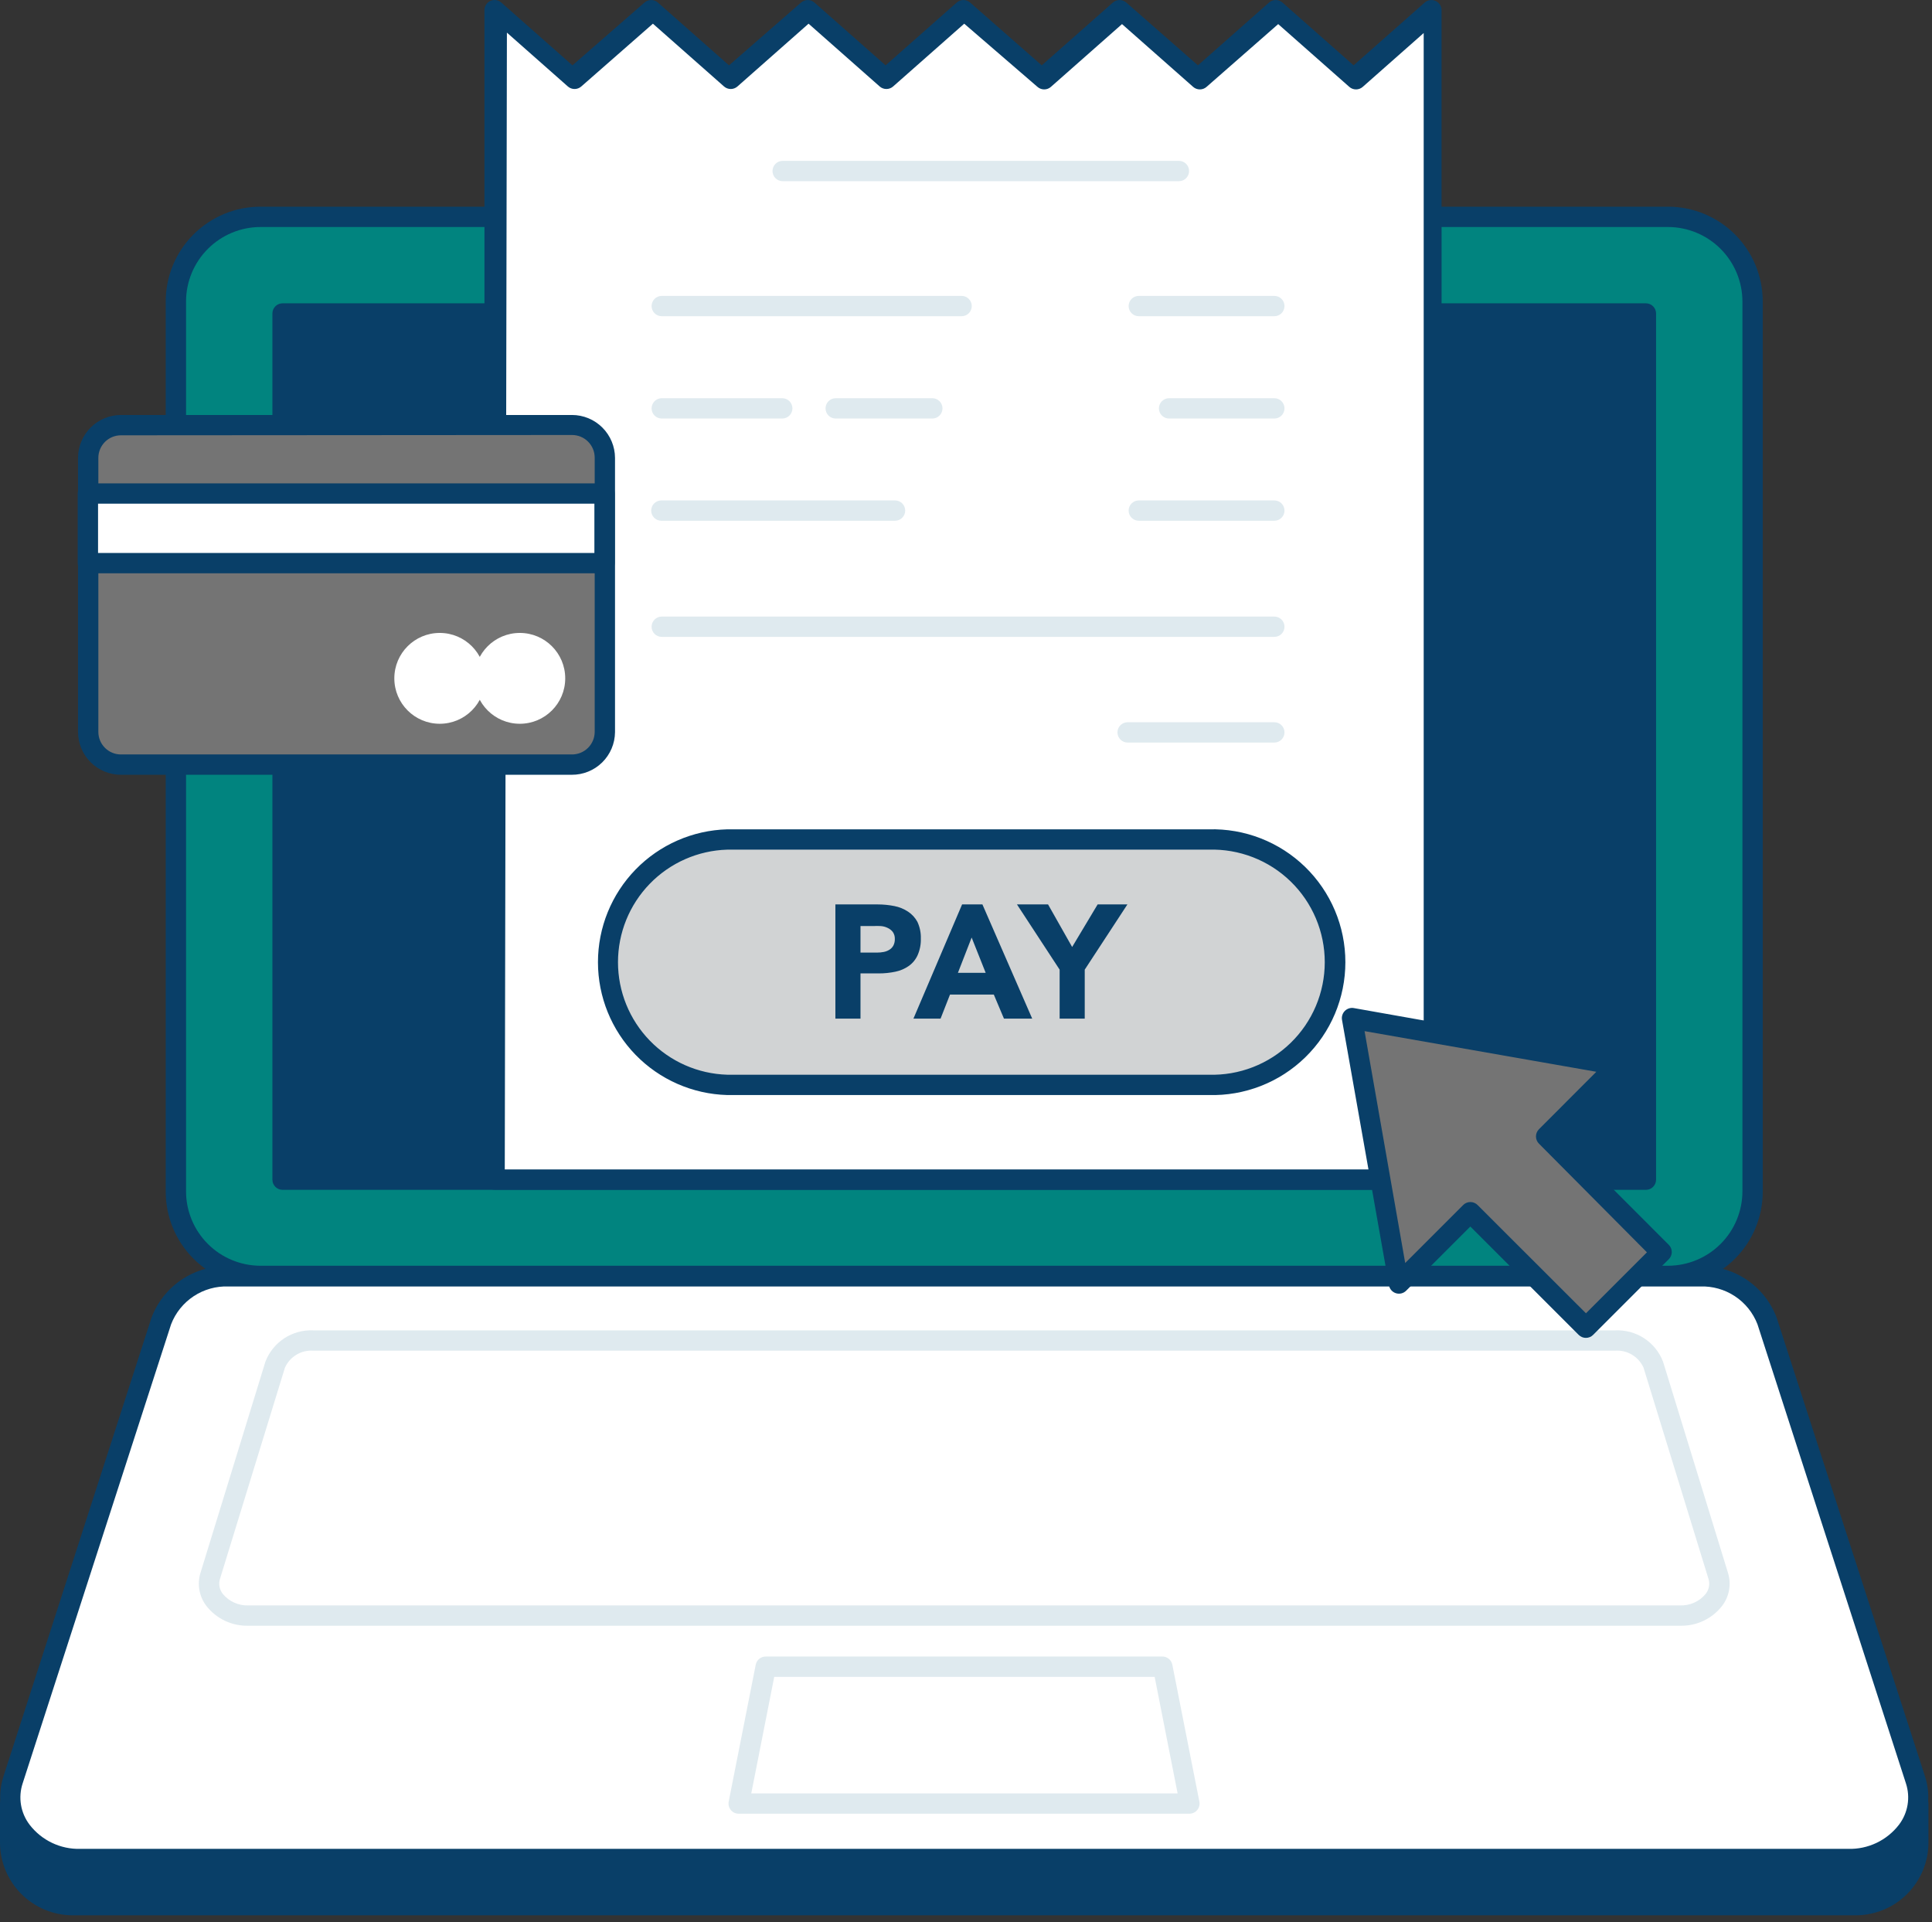
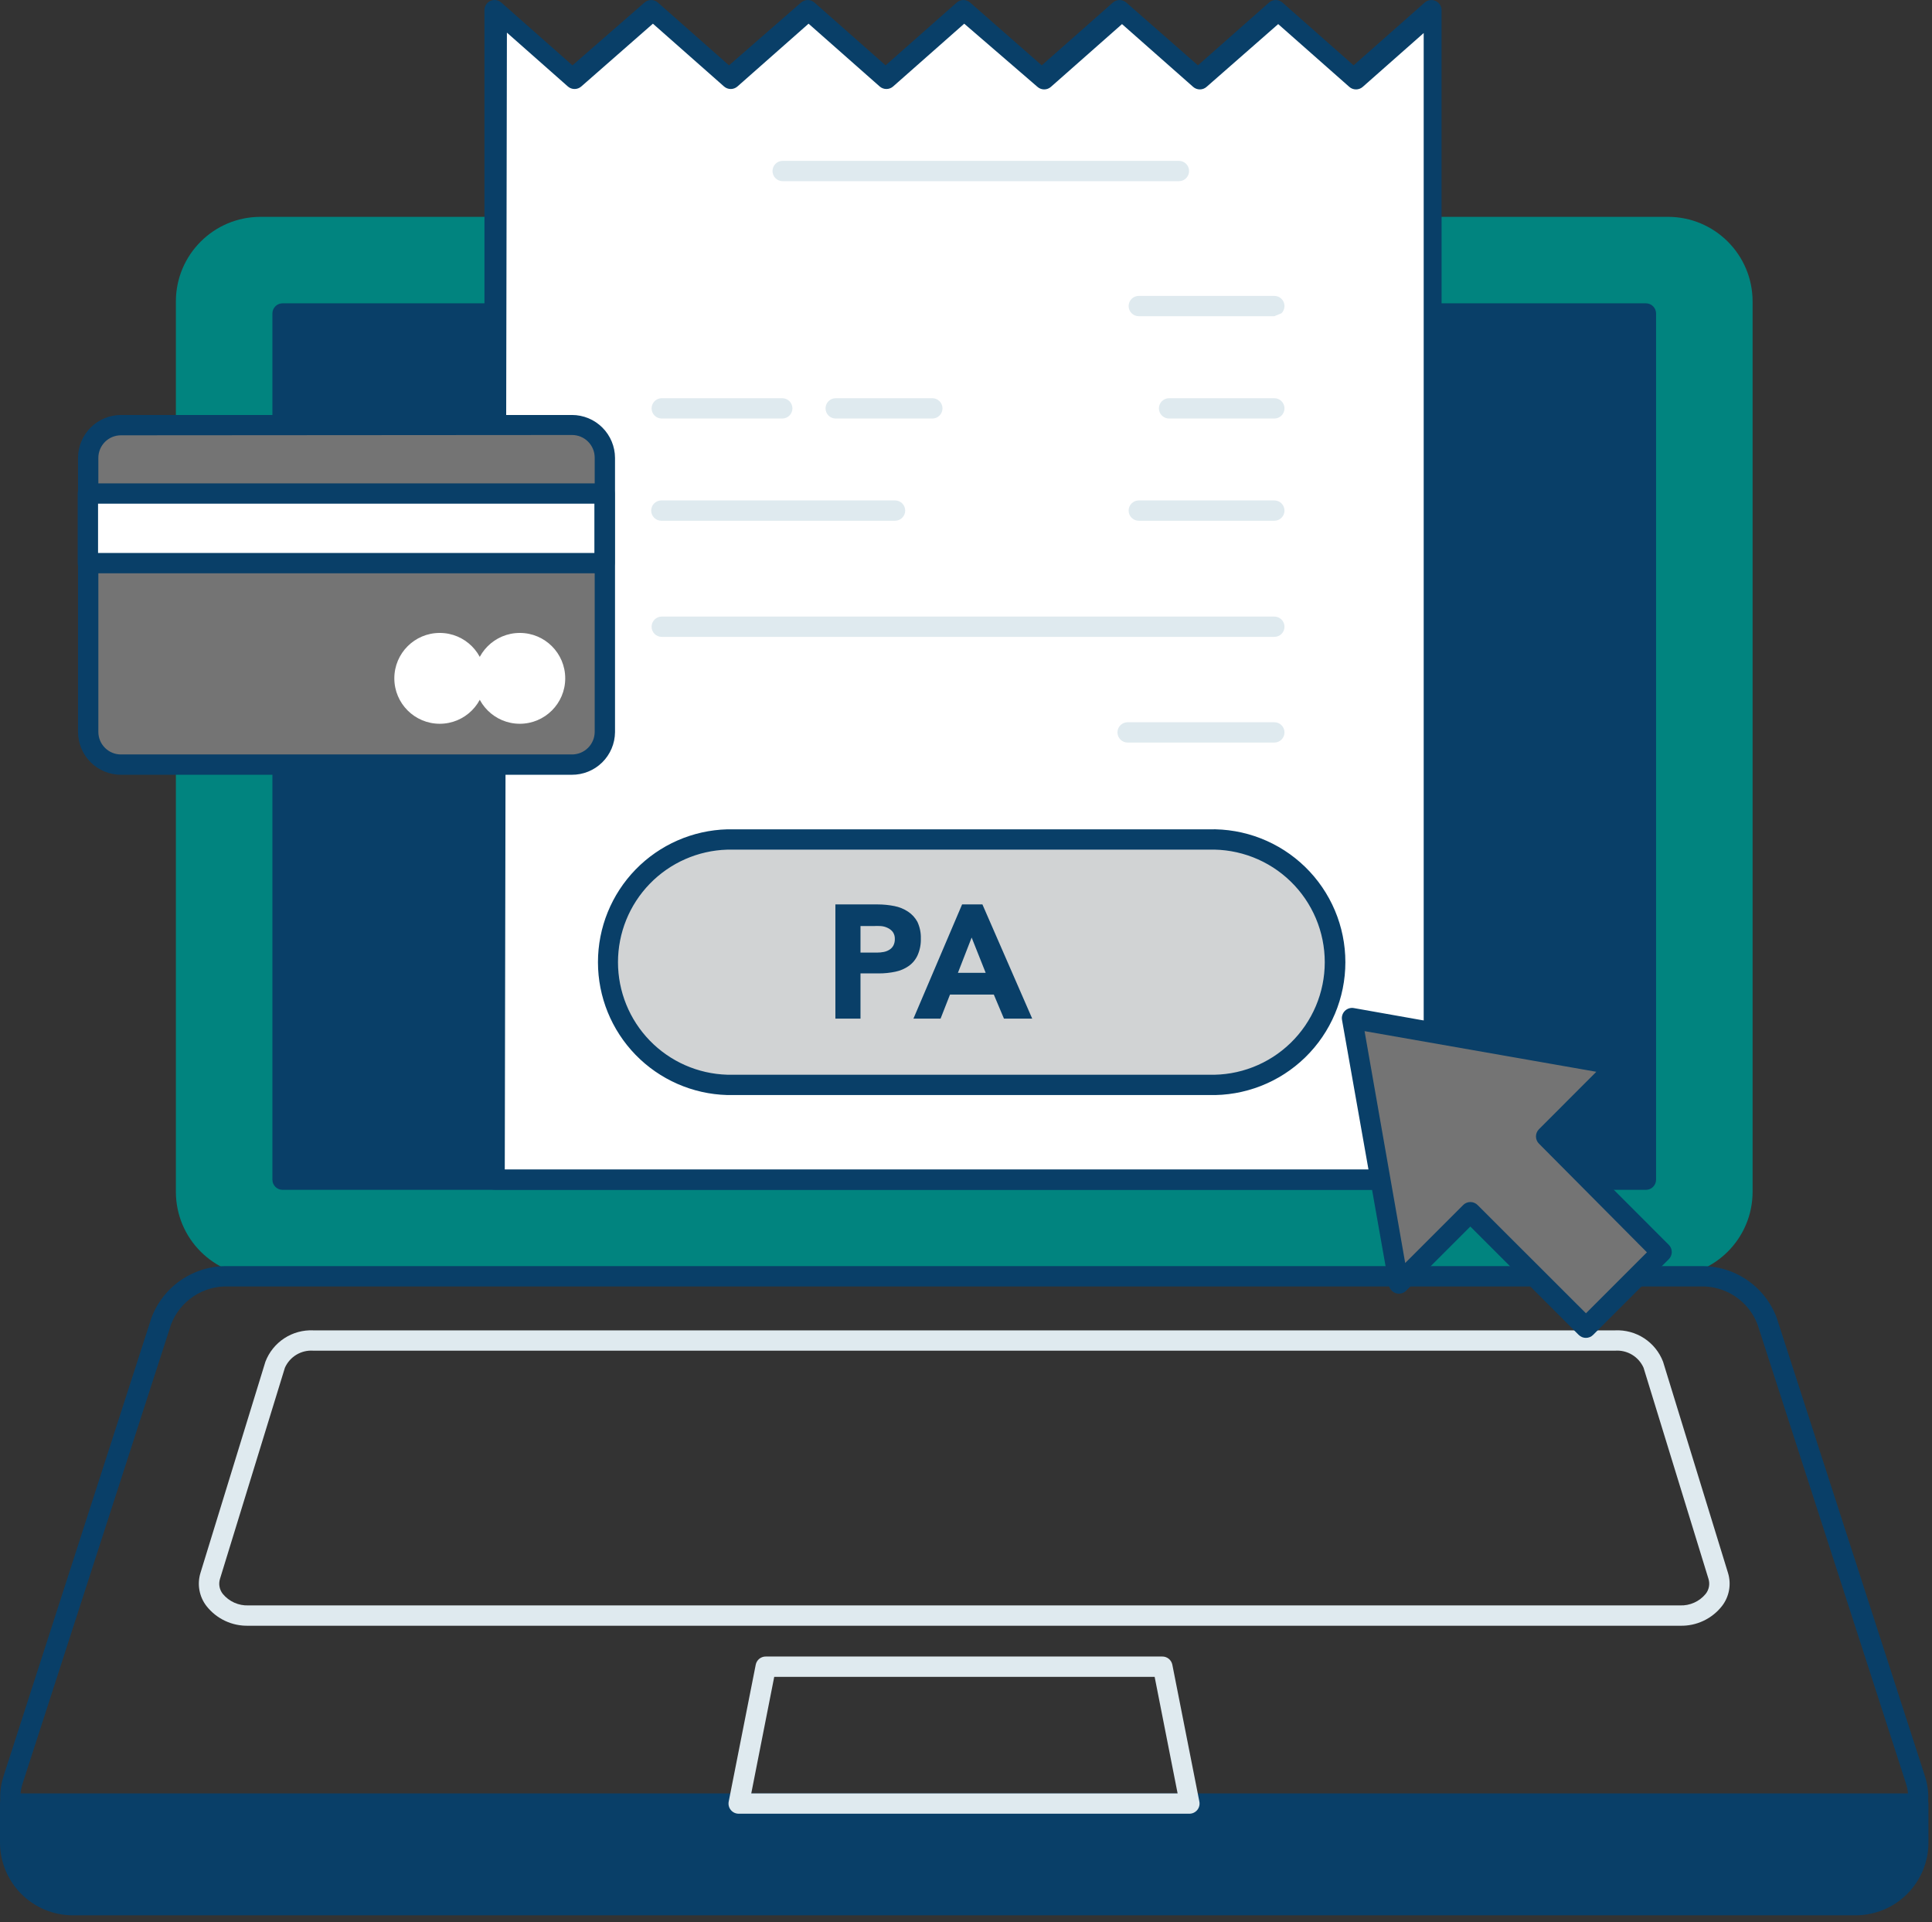
<svg xmlns="http://www.w3.org/2000/svg" width="193" height="192" viewBox="0 0 193 192" fill="none">
  <rect x="0" y="0" width="193" height="192" fill="#333333" stroke="none" />
  <path d="M1.015 180.164H191.632V184.061C191.632 184.884 191.47 185.698 191.155 186.458C190.841 187.218 190.379 187.908 189.798 188.489C189.216 189.071 188.526 189.532 187.766 189.847C187.006 190.162 186.192 190.324 185.37 190.324H7.278C5.617 190.324 4.024 189.664 2.849 188.489C1.675 187.315 1.015 185.722 1.015 184.061V180.164Z" fill="#093F68" />
  <path d="M185.369 191.329H7.278C5.349 191.329 3.5 190.564 2.135 189.201C0.771 187.838 0.003 185.99 0 184.062V180.164C0 179.895 0.107 179.637 0.297 179.446C0.488 179.256 0.746 179.149 1.015 179.149H191.632C191.901 179.149 192.159 179.256 192.35 179.446C192.54 179.637 192.647 179.895 192.647 180.164V184.062C192.644 185.99 191.876 187.838 190.512 189.201C189.147 190.564 187.298 191.329 185.369 191.329V191.329ZM2.03 181.179V184.062C2.033 185.451 2.587 186.784 3.571 187.766C4.554 188.747 5.888 189.299 7.278 189.299H185.369C186.759 189.299 188.093 188.747 189.076 187.766C190.06 186.784 190.614 185.451 190.617 184.062V181.179H2.03Z" fill="#093F68" />
  <path d="M166.623 21.661H26.025C21.355 21.661 17.57 25.447 17.57 30.116V119.05C17.57 123.72 21.355 127.505 26.025 127.505H166.623C171.292 127.505 175.078 123.72 175.078 119.05V30.116C175.078 25.447 171.292 21.661 166.623 21.661Z" fill="#01847F" />
-   <path d="M166.622 128.511H26.025C23.515 128.511 21.108 127.514 19.332 125.74C17.556 123.967 16.557 121.561 16.555 119.051V30.106C16.557 27.596 17.556 25.19 19.332 23.417C21.108 21.643 23.515 20.646 26.025 20.646H166.622C169.132 20.646 171.539 21.643 173.315 23.417C175.091 25.19 176.09 27.596 176.092 30.106V119.01C176.096 120.256 175.854 121.491 175.38 122.643C174.906 123.796 174.209 124.844 173.33 125.726C172.45 126.609 171.404 127.309 170.253 127.787C169.103 128.265 167.869 128.511 166.622 128.511ZM26.025 22.677C24.054 22.679 22.165 23.462 20.77 24.855C19.376 26.247 18.59 28.136 18.585 30.106V119.01C18.587 120.982 19.372 122.871 20.767 124.264C22.162 125.657 24.053 126.44 26.025 126.44H166.622C168.594 126.44 170.485 125.657 171.88 124.264C173.275 122.871 174.06 120.982 174.062 119.01V30.106C174.057 28.136 173.271 26.247 171.877 24.855C170.482 23.462 168.593 22.679 166.622 22.677H26.025Z" fill="#093F68" />
-   <path d="M169.83 127.495H22.817C21.374 127.446 19.952 127.852 18.752 128.655C17.551 129.459 16.634 130.618 16.128 131.971L1.289 177.88C0.02 181.828 3.319 185.756 7.988 185.756H184.629C189.257 185.756 192.596 181.828 191.328 177.88L176.509 131.971C176.004 130.62 175.088 129.461 173.89 128.658C172.691 127.855 171.272 127.449 169.83 127.495V127.495Z" fill="white" />
  <path d="M184.629 186.72H8.019C6.728 186.741 5.45 186.456 4.29 185.89C3.129 185.324 2.119 184.492 1.34 183.462C0.709 182.623 0.288 181.646 0.111 180.611C-0.065 179.577 0.008 178.515 0.325 177.514L15.124 131.657C15.703 130.103 16.752 128.769 18.126 127.841C19.5 126.913 21.13 126.437 22.787 126.48H169.83C171.487 126.437 173.117 126.913 174.491 127.841C175.865 128.769 176.914 130.103 177.493 131.657L192.322 177.514C192.639 178.515 192.713 179.577 192.536 180.611C192.359 181.646 191.938 182.623 191.307 183.462C190.529 184.492 189.518 185.324 188.358 185.89C187.197 186.456 185.92 186.741 184.629 186.72ZM22.817 128.51C21.589 128.466 20.377 128.806 19.351 129.482C18.325 130.159 17.535 131.139 17.093 132.286L2.264 178.144C2.035 178.837 1.978 179.575 2.098 180.295C2.219 181.014 2.512 181.694 2.954 182.275C3.549 183.05 4.319 183.673 5.201 184.093C6.083 184.513 7.052 184.718 8.029 184.69H184.629C185.605 184.718 186.574 184.513 187.457 184.093C188.339 183.673 189.109 183.05 189.704 182.275C190.145 181.694 190.439 181.014 190.559 180.295C190.679 179.575 190.623 178.837 190.394 178.144L175.565 132.286C175.122 131.139 174.333 130.159 173.306 129.482C172.28 128.806 171.069 128.466 169.84 128.51H22.817Z" fill="#093F68" />
  <path d="M164.41 31.314H28.227V117.843H164.41V31.314Z" fill="#093F68" />
  <path d="M164.42 118.858H28.227C27.958 118.858 27.7 118.751 27.509 118.56C27.319 118.37 27.212 118.112 27.212 117.843V31.314C27.212 31.045 27.319 30.787 27.509 30.596C27.7 30.406 27.958 30.299 28.227 30.299H164.42C164.689 30.299 164.947 30.406 165.137 30.596C165.328 30.787 165.435 31.045 165.435 31.314V117.843C165.435 118.112 165.328 118.37 165.137 118.56C164.947 118.751 164.689 118.858 164.42 118.858ZM29.242 116.828H163.405V32.329H29.242V116.828Z" fill="#093F68" />
  <path d="M167.83 162.401H24.817C24.013 162.423 23.215 162.257 22.487 161.915C21.759 161.573 21.121 161.065 20.625 160.432C20.267 159.969 20.026 159.426 19.922 158.851C19.818 158.275 19.854 157.682 20.026 157.123L26.512 136.031C26.878 135.071 27.539 134.25 28.399 133.687C29.259 133.124 30.276 132.847 31.303 132.895H161.344C162.372 132.847 163.388 133.124 164.248 133.687C165.108 134.25 165.769 135.071 166.135 136.031L172.621 157.123C172.794 157.682 172.829 158.275 172.725 158.851C172.621 159.426 172.38 159.969 172.022 160.432C171.526 161.065 170.888 161.573 170.16 161.915C169.432 162.257 168.634 162.423 167.83 162.401ZM31.303 134.925C30.711 134.882 30.121 135.023 29.612 135.328C29.104 135.634 28.701 136.088 28.461 136.63L21.975 157.722C21.896 157.977 21.881 158.247 21.93 158.508C21.98 158.77 22.093 159.016 22.259 159.224C22.569 159.599 22.96 159.897 23.404 160.096C23.848 160.295 24.331 160.389 24.817 160.371H167.83C168.316 160.389 168.799 160.295 169.243 160.096C169.687 159.897 170.078 159.599 170.388 159.224C170.554 159.016 170.667 158.77 170.717 158.508C170.766 158.247 170.751 157.977 170.672 157.722L164.186 136.63C163.946 136.088 163.544 135.634 163.035 135.328C162.526 135.023 161.936 134.882 161.344 134.925H31.303Z" fill="#DFEAEF" />
  <path d="M118.836 181.179H73.811C73.659 181.182 73.508 181.151 73.369 181.088C73.231 181.024 73.108 180.931 73.011 180.814C72.913 180.697 72.843 180.559 72.806 180.412C72.769 180.264 72.766 180.11 72.796 179.961L75.496 166.289C75.543 166.056 75.671 165.847 75.856 165.699C76.042 165.551 76.273 165.472 76.511 165.477H116.096C116.333 165.472 116.565 165.551 116.75 165.699C116.936 165.847 117.063 166.056 117.111 166.289L119.811 179.961C119.841 180.11 119.838 180.264 119.801 180.412C119.763 180.559 119.694 180.697 119.596 180.814C119.499 180.931 119.376 181.024 119.237 181.088C119.099 181.151 118.948 181.182 118.796 181.179H118.836ZM75.049 179.149H117.639L115.345 167.507H77.343L75.049 179.149Z" fill="#DFEAEF" />
  <path d="M143.237 1.016V117.832H49.41V1.016L57.226 7.878L65.051 1.016L72.867 7.878L80.682 1.016L88.508 7.878L96.334 1.016L104.159 7.878L111.965 1.016L119.79 7.878L127.616 1.016L135.442 7.878L143.237 1.016Z" fill="white" />
  <path d="M143.237 118.848H49.41C49.141 118.848 48.883 118.741 48.692 118.55C48.502 118.36 48.395 118.102 48.395 117.833V1.016C48.395 0.822 48.45 0.632 48.554 0.468C48.658 0.304 48.807 0.174 48.984 0.093C49.163 0.01 49.361 -0.018 49.556 0.011C49.751 0.04 49.933 0.125 50.08 0.255L57.185 6.528L64.381 0.255C64.567 0.092 64.805 0.002 65.051 0.002C65.298 0.002 65.536 0.092 65.721 0.255L72.826 6.528L80.022 0.255C80.208 0.092 80.446 0.002 80.692 0.002C80.939 0.002 81.177 0.092 81.362 0.255L88.467 6.528L95.572 0.255C95.757 0.092 95.996 0.002 96.242 0.002C96.489 0.002 96.727 0.092 96.912 0.255L104.068 6.528L111.173 0.255C111.358 0.092 111.596 0.002 111.843 0.002C112.089 0.002 112.327 0.092 112.513 0.255L119.668 6.528L126.773 0.255C126.959 0.092 127.197 0.002 127.443 0.002C127.69 0.002 127.928 0.092 128.113 0.255L135.218 6.528L142.323 0.255C142.47 0.126 142.65 0.042 142.843 0.014C143.036 -0.015 143.233 0.012 143.411 0.093C143.589 0.173 143.74 0.303 143.845 0.466C143.951 0.63 144.008 0.821 144.008 1.016V117.833C144.015 118.064 143.942 118.292 143.802 118.476C143.661 118.661 143.462 118.792 143.237 118.848ZM50.425 116.818H142.222V3.3L136.132 8.679C135.946 8.842 135.708 8.932 135.462 8.932C135.215 8.932 134.977 8.842 134.792 8.679L127.687 2.407L120.531 8.679C120.346 8.842 120.108 8.932 119.861 8.932C119.615 8.932 119.376 8.842 119.191 8.679L112.086 2.407L104.981 8.679C104.796 8.842 104.558 8.932 104.311 8.932C104.065 8.932 103.827 8.842 103.641 8.679L96.323 2.366L89.218 8.639C89.033 8.802 88.795 8.891 88.548 8.891C88.302 8.891 88.064 8.802 87.879 8.639L80.773 2.366L73.668 8.639C73.483 8.802 73.245 8.891 72.999 8.891C72.752 8.891 72.514 8.802 72.329 8.639L65.224 2.366L58.068 8.639C57.883 8.802 57.645 8.891 57.398 8.891C57.151 8.891 56.913 8.802 56.728 8.639L50.638 3.259L50.425 116.818Z" fill="#093F68" />
  <path d="M120.755 83.86H72.654C65.882 83.86 60.393 89.35 60.393 96.122C60.393 102.893 65.882 108.383 72.654 108.383H120.755C127.526 108.383 133.016 102.893 133.016 96.122C133.016 89.35 127.526 83.86 120.755 83.86Z" fill="#D1D3D4" />
  <path d="M120.755 109.388H72.644C69.187 109.292 65.905 107.852 63.494 105.374C61.083 102.895 59.734 99.574 59.734 96.117C59.734 92.659 61.083 89.338 63.494 86.859C65.905 84.381 69.187 82.941 72.644 82.845H120.755C122.528 82.796 124.294 83.103 125.947 83.748C127.6 84.393 129.107 85.363 130.379 86.6C131.65 87.837 132.661 89.317 133.352 90.951C134.042 92.586 134.398 94.342 134.398 96.117C134.398 97.891 134.042 99.647 133.352 101.282C132.661 102.916 131.65 104.396 130.379 105.633C129.107 106.87 127.6 107.84 125.947 108.485C124.294 109.13 122.528 109.437 120.755 109.388V109.388ZM72.644 84.875C69.721 84.963 66.947 86.186 64.91 88.285C62.874 90.383 61.735 93.192 61.735 96.117C61.735 99.041 62.874 101.85 64.91 103.948C66.947 106.047 69.721 107.27 72.644 107.358H120.755C122.259 107.403 123.758 107.146 125.161 106.601C126.564 106.056 127.844 105.236 128.924 104.187C130.005 103.139 130.863 101.885 131.45 100.498C132.036 99.112 132.339 97.622 132.339 96.117C132.339 94.611 132.036 93.121 131.45 91.735C130.863 90.349 130.005 89.094 128.924 88.046C127.844 86.997 126.564 86.177 125.161 85.632C123.758 85.088 122.259 84.83 120.755 84.875H72.644Z" fill="#093F68" />
  <path d="M83.453 90.346H87.675C88.234 90.347 88.792 90.401 89.34 90.509C89.829 90.603 90.295 90.793 90.71 91.067C91.1 91.324 91.42 91.672 91.644 92.082C91.888 92.606 92.006 93.179 91.989 93.757C92.006 94.329 91.895 94.897 91.665 95.421C91.471 95.852 91.166 96.224 90.781 96.497C90.381 96.775 89.929 96.968 89.452 97.066C88.905 97.182 88.347 97.24 87.787 97.238H85.96V101.755H83.453V90.346ZM85.96 95.157H87.625C87.843 95.158 88.06 95.137 88.274 95.096C88.472 95.059 88.661 94.987 88.833 94.883C89.002 94.782 89.142 94.639 89.239 94.467C89.346 94.26 89.398 94.03 89.391 93.797C89.4 93.548 89.329 93.303 89.188 93.097C89.051 92.922 88.873 92.782 88.67 92.691C88.454 92.586 88.22 92.524 87.98 92.508C87.733 92.494 87.486 92.494 87.239 92.508H85.96V95.157Z" fill="#093F68" />
  <path d="M96.11 90.346H98.14L103.114 101.755H100.292L99.277 99.349H94.903L93.959 101.755H91.249L96.11 90.346ZM97.064 93.655L95.694 97.177H98.465L97.064 93.655Z" fill="#093F68" />
-   <path d="M105.854 96.862L101.591 90.346H104.697L107.103 94.599L109.65 90.346H112.624L108.361 96.862V101.755H105.854V96.862Z" fill="#093F68" />
  <path d="M117.77 18.099H78.185C77.916 18.099 77.658 17.992 77.468 17.802C77.277 17.611 77.17 17.353 77.17 17.084C77.17 16.815 77.277 16.556 77.468 16.366C77.658 16.176 77.916 16.069 78.185 16.069H117.77C118.04 16.069 118.298 16.176 118.488 16.366C118.678 16.556 118.785 16.815 118.785 17.084C118.785 17.353 118.678 17.611 118.488 17.802C118.298 17.992 118.04 18.099 117.77 18.099Z" fill="#DFEAEF" />
-   <path d="M96.059 31.588H66.107C65.838 31.588 65.579 31.481 65.389 31.291C65.199 31.101 65.092 30.842 65.092 30.573C65.092 30.304 65.199 30.046 65.389 29.855C65.579 29.665 65.838 29.558 66.107 29.558H96.059C96.329 29.558 96.587 29.665 96.777 29.855C96.968 30.046 97.075 30.304 97.075 30.573C97.075 30.842 96.968 31.101 96.777 31.291C96.587 31.481 96.329 31.588 96.059 31.588V31.588Z" fill="#DFEAEF" />
-   <path d="M127.301 31.588H113.761C113.492 31.588 113.234 31.481 113.043 31.291C112.853 31.101 112.746 30.842 112.746 30.573C112.746 30.304 112.853 30.046 113.043 29.855C113.234 29.665 113.492 29.558 113.761 29.558H127.301C127.57 29.558 127.829 29.665 128.019 29.855C128.209 30.046 128.316 30.304 128.316 30.573C128.316 30.842 128.209 31.101 128.019 31.291C127.829 31.481 127.57 31.588 127.301 31.588Z" fill="#DFEAEF" />
+   <path d="M127.301 31.588H113.761C113.492 31.588 113.234 31.481 113.043 31.291C112.853 31.101 112.746 30.842 112.746 30.573C112.746 30.304 112.853 30.046 113.043 29.855C113.234 29.665 113.492 29.558 113.761 29.558H127.301C127.57 29.558 127.829 29.665 128.019 29.855C128.209 30.046 128.316 30.304 128.316 30.573C128.316 30.842 128.209 31.101 128.019 31.291Z" fill="#DFEAEF" />
  <path d="M93.136 41.809H83.484C83.215 41.809 82.956 41.702 82.766 41.512C82.576 41.322 82.469 41.063 82.469 40.794C82.469 40.525 82.576 40.267 82.766 40.077C82.956 39.886 83.215 39.779 83.484 39.779H93.136C93.406 39.779 93.664 39.886 93.854 40.077C94.044 40.267 94.151 40.525 94.151 40.794C94.151 41.063 94.044 41.322 93.854 41.512C93.664 41.702 93.406 41.809 93.136 41.809Z" fill="#DFEAEF" />
  <path d="M78.145 41.809H66.107C65.838 41.809 65.579 41.702 65.389 41.512C65.199 41.322 65.092 41.063 65.092 40.794C65.092 40.525 65.199 40.267 65.389 40.077C65.579 39.886 65.838 39.779 66.107 39.779H78.145C78.414 39.779 78.672 39.886 78.862 40.077C79.053 40.267 79.16 40.525 79.16 40.794C79.16 41.063 79.053 41.322 78.862 41.512C78.672 41.702 78.414 41.809 78.145 41.809V41.809Z" fill="#DFEAEF" />
  <path d="M127.301 41.809H116.786C116.517 41.809 116.259 41.702 116.068 41.512C115.878 41.322 115.771 41.063 115.771 40.794C115.771 40.525 115.878 40.267 116.068 40.077C116.259 39.886 116.517 39.779 116.786 39.779H127.301C127.571 39.779 127.829 39.886 128.019 40.077C128.209 40.267 128.316 40.525 128.316 40.794C128.316 41.063 128.209 41.322 128.019 41.512C127.829 41.702 127.571 41.809 127.301 41.809V41.809Z" fill="#DFEAEF" />
  <path d="M89.411 52.02H66.066C65.797 52.02 65.539 51.913 65.349 51.722C65.158 51.532 65.051 51.274 65.051 51.005C65.051 50.736 65.158 50.477 65.349 50.287C65.539 50.097 65.797 49.99 66.066 49.99H89.411C89.68 49.99 89.939 50.097 90.129 50.287C90.319 50.477 90.426 50.736 90.426 51.005C90.426 51.274 90.319 51.532 90.129 51.722C89.939 51.913 89.68 52.02 89.411 52.02Z" fill="#DFEAEF" />
  <path d="M127.301 52.02H113.761C113.492 52.02 113.234 51.913 113.043 51.722C112.853 51.532 112.746 51.274 112.746 51.005C112.746 50.736 112.853 50.477 113.043 50.287C113.234 50.097 113.492 49.99 113.761 49.99H127.301C127.57 49.99 127.829 50.097 128.019 50.287C128.209 50.477 128.316 50.736 128.316 51.005C128.316 51.274 128.209 51.532 128.019 51.722C127.829 51.913 127.57 52.02 127.301 52.02Z" fill="#DFEAEF" />
  <path d="M127.301 63.621H66.107C65.838 63.621 65.579 63.514 65.389 63.324C65.199 63.134 65.092 62.876 65.092 62.606C65.092 62.337 65.199 62.079 65.389 61.889C65.579 61.698 65.838 61.591 66.107 61.591H127.301C127.57 61.591 127.829 61.698 128.019 61.889C128.209 62.079 128.316 62.337 128.316 62.606C128.316 62.876 128.209 63.134 128.019 63.324C127.829 63.514 127.57 63.621 127.301 63.621V63.621Z" fill="#DFEAEF" />
  <path d="M127.301 74.177H112.645C112.376 74.177 112.118 74.07 111.927 73.88C111.737 73.69 111.63 73.432 111.63 73.162C111.63 72.893 111.737 72.635 111.927 72.445C112.118 72.254 112.376 72.147 112.645 72.147H127.301C127.571 72.147 127.829 72.254 128.019 72.445C128.21 72.635 128.316 72.893 128.316 73.162C128.316 73.432 128.21 73.69 128.019 73.88C127.829 74.07 127.571 74.177 127.301 74.177Z" fill="#DFEAEF" />
  <path d="M57.124 42.469H12.048C10.243 42.469 8.78 43.932 8.78 45.737V73.112C8.78 74.917 10.243 76.38 12.048 76.38H57.124C58.929 76.38 60.392 74.917 60.392 73.112V45.737C60.392 43.932 58.929 42.469 57.124 42.469Z" fill="#747474" />
  <path d="M57.114 77.395H12.079C10.943 77.395 9.853 76.944 9.05 76.14C8.247 75.337 7.795 74.248 7.795 73.112V45.706C7.806 44.577 8.262 43.496 9.064 42.7C9.865 41.904 10.949 41.456 12.079 41.454H57.145C58.281 41.456 59.37 41.908 60.174 42.711C60.978 43.513 61.433 44.601 61.438 45.737V73.142C61.427 74.279 60.966 75.365 60.156 76.162C59.345 76.96 58.251 77.403 57.114 77.395V77.395ZM12.079 43.484C11.481 43.484 10.908 43.721 10.485 44.144C10.063 44.566 9.825 45.139 9.825 45.737V73.142C9.833 73.734 10.074 74.3 10.496 74.716C10.918 75.132 11.486 75.365 12.079 75.365H57.145C57.743 75.365 58.317 75.128 58.742 74.705C59.166 74.283 59.406 73.71 59.408 73.112V45.706C59.406 45.108 59.166 44.535 58.742 44.112C58.317 43.69 57.743 43.453 57.145 43.453L12.079 43.484Z" fill="#093F68" />
  <path d="M60.392 49.3H8.78V56.253H60.392V49.3Z" fill="white" />
  <path d="M60.392 57.267H8.78C8.51 57.267 8.252 57.16 8.062 56.97C7.872 56.78 7.765 56.522 7.765 56.252V49.3C7.765 49.031 7.872 48.772 8.062 48.582C8.252 48.392 8.51 48.285 8.78 48.285H60.392C60.662 48.285 60.92 48.392 61.11 48.582C61.3 48.772 61.407 49.031 61.407 49.3V56.252C61.407 56.522 61.3 56.78 61.11 56.97C60.92 57.16 60.662 57.267 60.392 57.267ZM9.795 55.237H59.377V50.315H9.795V55.237Z" fill="#093F68" />
  <path d="M43.929 72.3C46.435 72.3 48.466 70.268 48.466 67.763C48.466 65.257 46.435 63.226 43.929 63.226C41.423 63.226 39.392 65.257 39.392 67.763C39.392 70.268 41.423 72.3 43.929 72.3Z" fill="white" />
  <path d="M51.927 72.3C54.433 72.3 56.464 70.268 56.464 67.763C56.464 65.257 54.433 63.226 51.927 63.226C49.421 63.226 47.39 65.257 47.39 67.763C47.39 70.268 49.421 72.3 51.927 72.3Z" fill="white" />
  <path d="M161.567 106.404L154.442 113.519L165.993 125.069L158.431 132.631L146.88 121.091L139.755 128.216L135.056 101.704L161.567 106.404Z" fill="#747474" />
  <path d="M158.432 133.646C158.298 133.647 158.165 133.622 158.042 133.571C157.918 133.521 157.806 133.446 157.711 133.352L146.881 122.522L140.476 128.927C140.345 129.06 140.18 129.155 139.999 129.201C139.818 129.246 139.627 129.241 139.449 129.186C139.27 129.13 139.111 129.026 138.988 128.885C138.864 128.745 138.782 128.573 138.751 128.389L134.061 101.877C134.033 101.716 134.045 101.551 134.094 101.396C134.144 101.24 134.23 101.099 134.346 100.984C134.461 100.868 134.602 100.782 134.757 100.732C134.913 100.683 135.078 100.672 135.239 100.7L161.74 105.399C161.925 105.431 162.097 105.513 162.237 105.636C162.378 105.759 162.482 105.919 162.537 106.097C162.593 106.276 162.598 106.466 162.552 106.647C162.507 106.829 162.412 106.994 162.278 107.124L155.884 113.519L166.704 124.349C166.799 124.443 166.874 124.556 166.926 124.679C166.977 124.803 167.004 124.936 167.004 125.07C167.004 125.204 166.977 125.336 166.926 125.46C166.874 125.584 166.799 125.696 166.704 125.79L159.142 133.352C158.953 133.54 158.698 133.645 158.432 133.646ZM146.881 120.076C147.014 120.075 147.147 120.101 147.27 120.151C147.394 120.202 147.507 120.276 147.601 120.37L158.432 131.19L164.522 125.1L153.732 114.24C153.543 114.049 153.437 113.792 153.437 113.524C153.437 113.256 153.543 112.999 153.732 112.808L159.467 107.064L136.315 103.004L140.375 126.166L146.12 120.421C146.215 120.313 146.332 120.226 146.463 120.166C146.594 120.107 146.737 120.076 146.881 120.076V120.076Z" fill="#093F68" />
</svg>